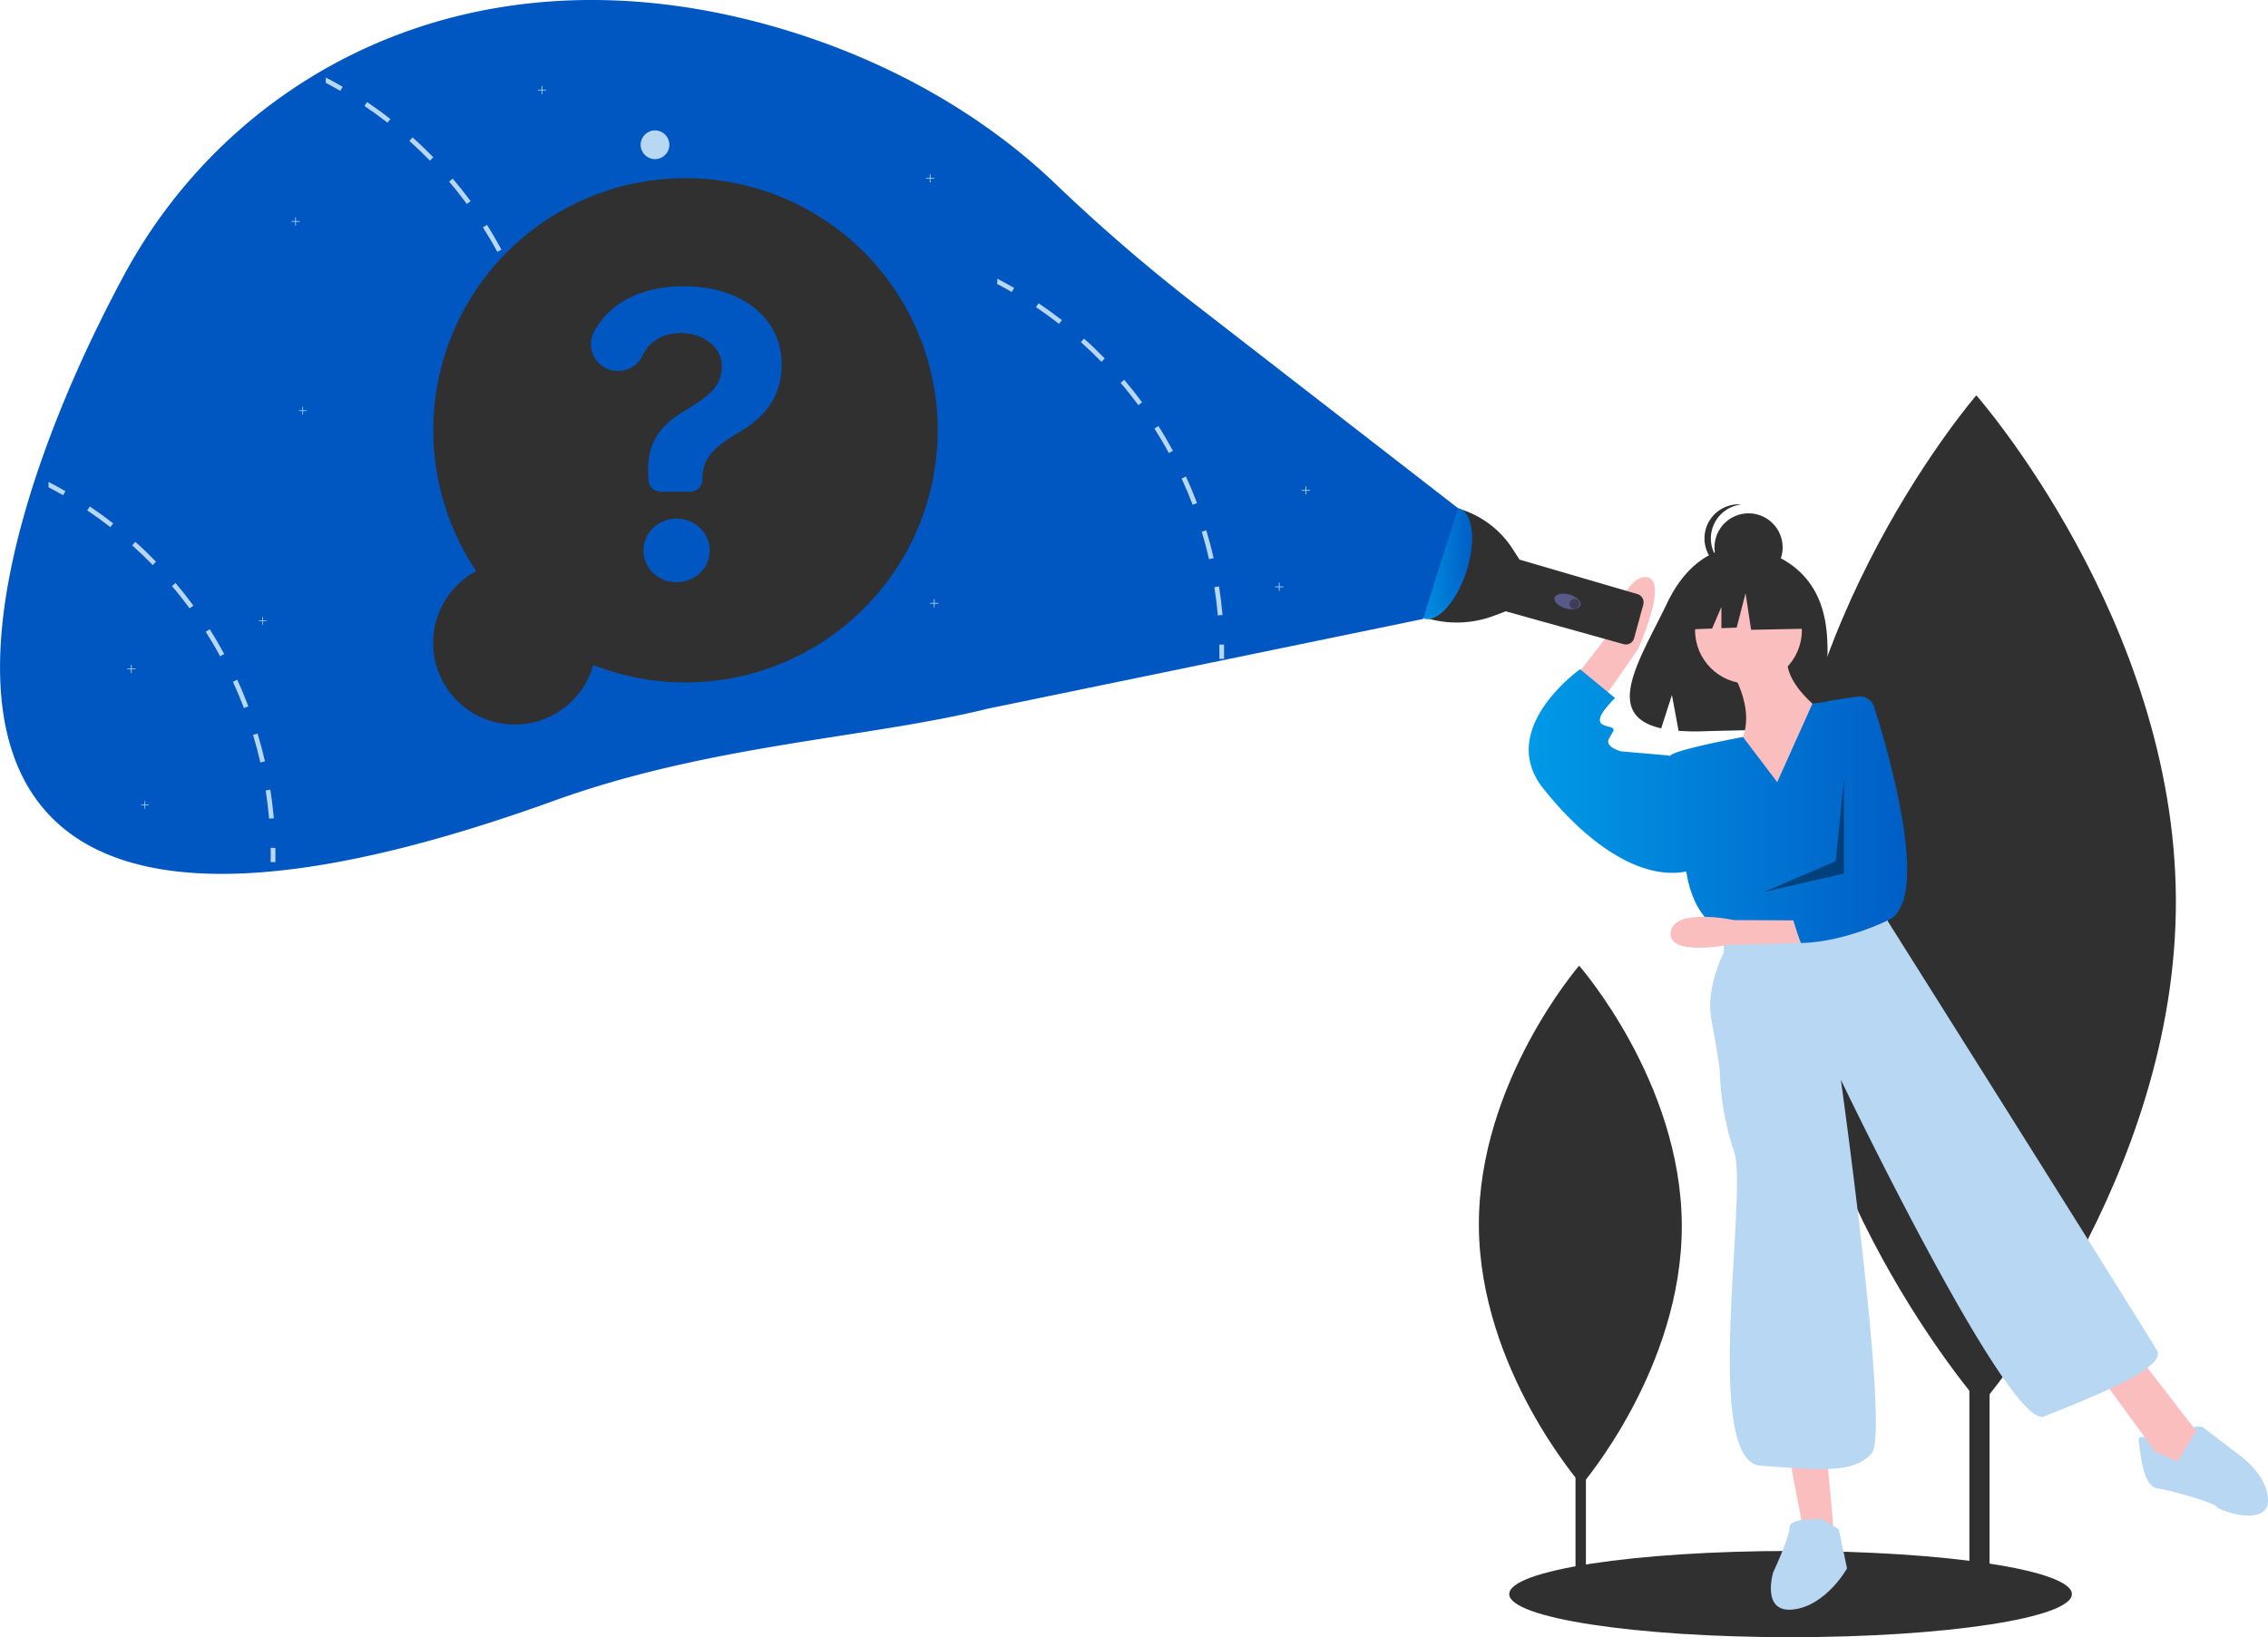
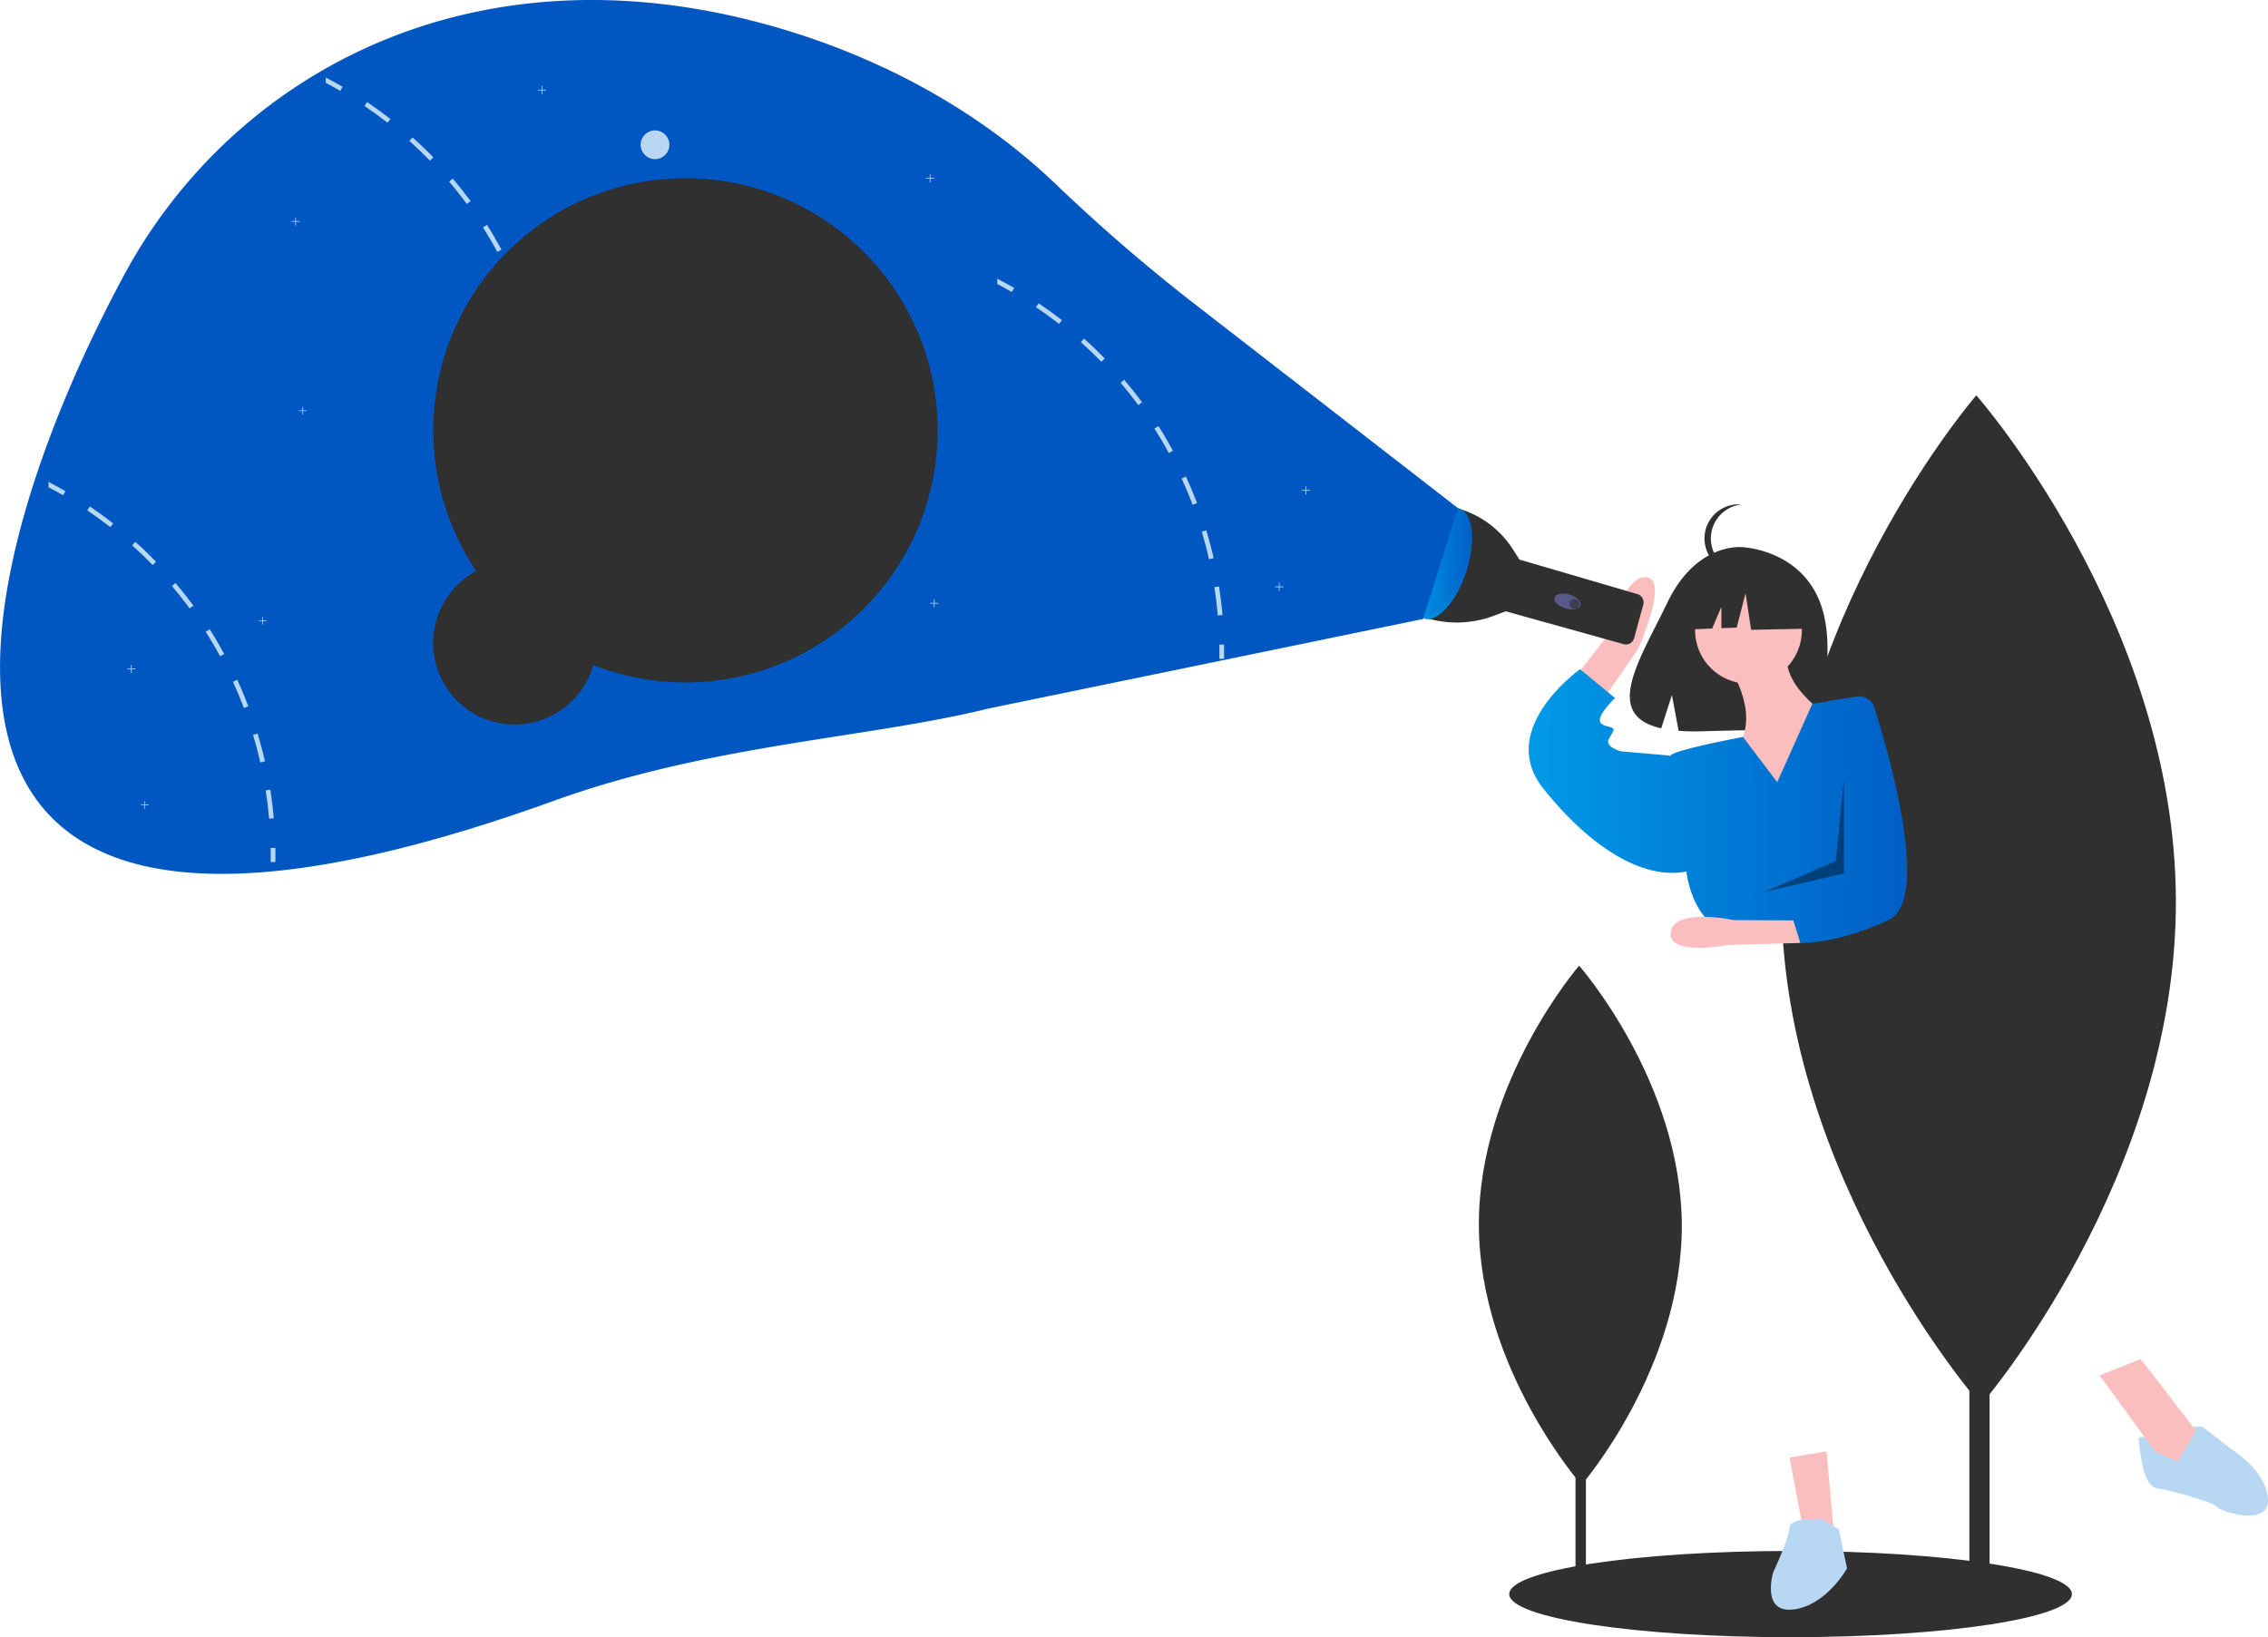
<svg xmlns="http://www.w3.org/2000/svg" xmlns:xlink="http://www.w3.org/1999/xlink" viewBox="0 0 1104.47 797.52">
  <defs>
    <style>.cls-1{fill:#b8d7f3;}.cls-2{fill:#303030;}.cls-3{fill:#fbbebe;}.cls-4{fill:url(#linear-gradient);}.cls-5{opacity:0.4;isolation:isolate;}.cls-6{fill:#575a89;}.cls-7{fill:#3f3d56;}.cls-8{fill:url(#linear-gradient-2);}.cls-9{fill:url(#linear-gradient-3);}.cls-10{fill:#0057c2;}</style>
    <linearGradient id="linear-gradient" x1="744.46" y1="392.67" x2="928.73" y2="392.67" gradientUnits="userSpaceOnUse">
      <stop offset="0" stop-color="#009ae7" />
      <stop offset="1" stop-color="#005ec6" />
    </linearGradient>
    <linearGradient id="linear-gradient-2" x1="687.06" y1="274.49" x2="716.8" y2="274.49" gradientTransform="translate(746.52 -477.88) rotate(72.03)" xlink:href="#linear-gradient" />
    <linearGradient id="linear-gradient-3" x1="692.56" y1="274.51" x2="716.8" y2="274.51" xlink:href="#linear-gradient" />
  </defs>
  <g id="Layer_2" data-name="Layer 2">
    <g id="Layer_1-2" data-name="Layer 1">
      <path class="cls-1" d="M1054.47,705s-14-9-13-3,2,22,9,23,28,7,29,9,25,10,25-3-15-23-15-23l-17-13s-11-1-13,6S1054.47,705,1054.47,705Z" />
      <rect class="cls-2" x="959.05" y="388.46" width="9.83" height="388.35" />
      <path class="cls-2" d="M1059.61,438c.63,135.8-94.91,246.32-94.91,246.32s-96.55-109.64-97.18-245.43,94.91-246.32,94.91-246.32S1059,302.16,1059.61,438Z" />
      <rect class="cls-2" x="767.24" y="571.19" width="5.06" height="199.74" />
      <path class="cls-2" d="M819,596.64c.32,69.84-48.82,126.69-48.82,126.69s-49.66-56.39-50-126.24S769,470.41,769,470.41,818.65,526.8,819,596.64Z" />
      <ellipse class="cls-2" cx="871.97" cy="776.52" rx="137" ry="21" />
      <path class="cls-2" d="M883.27,287.08c-11.61-19.61-34.57-20.52-34.57-20.52s-22.38-2.87-36.73,27c-13.38,27.84-31.85,54.72-3,61.24l5.22-16.23L817.44,356a110.62,110.62,0,0,0,12.35.21c30.92-1,60.37.29,59.42-10.8C888,330.67,894.44,306,883.27,287.08Z" />
      <path class="cls-3" d="M841.47,324s15,21,6,38,21,35,21,35l22-48s-26-17-19-33Z" />
      <circle class="cls-3" cx="851.47" cy="307.02" r="26" />
      <path class="cls-3" d="M761.49,337.07l21.73-28s7.65-29.39,18.73-27.9-4.38,35.24-4.38,35.24l-21.59,31Z" />
      <polygon class="cls-3" points="871.47 710.01 878.47 747.01 893.47 751.01 889.47 707.01 871.47 710.01" />
      <polygon class="cls-3" points="1022.47 670.01 1049.47 707.01 1060.47 712.01 1069.47 697.01 1042.47 662.01 1022.47 670.01" />
-       <path class="cls-1" d="M839.47,450v14s-9,17-6,33,4,24,4,24a136.51,136.51,0,0,0,7,40c7,20-16,151,13,153s45,4,54-6-15-182-15-182,82,171,99,164,60-23,55-32-131-209-131-209l-4-9Z" />
      <path class="cls-1" d="M887.47,740s-16-1-16,4-8,22-8,22-6,20,10,18,26-20,26-20l-4-19Z" />
-       <circle class="cls-2" cx="851.51" cy="266.65" r="16.6" />
      <path class="cls-2" d="M833.16,262.29A16.61,16.61,0,0,1,848,245.77a17,17,0,0,0-1.75-.09,16.61,16.61,0,0,0,0,33.21h0a17,17,0,0,0,1.75-.09A16.61,16.61,0,0,1,833.16,262.29Z" />
      <polygon class="cls-2" points="878.14 285.19 855.45 273.31 824.12 278.17 817.64 306.8 833.77 306.18 838.28 295.66 838.28 306 845.73 305.72 850.05 288.97 852.75 306.8 879.22 306.26 878.14 285.19" />
      <path class="cls-4" d="M912.7,344.45a7.47,7.47,0,0,0-8.24-5.13L890,341.52l-.05.25-7.33,1L865.47,381l-16.68-22s-32.32,6-35.32,9a.88.88,0,0,0-.2.32l-.8-.32-23-2s-8-2-6-6,4-5,0-6-5-2-4-5,7-9,7-9l-17-14s-.92.65-2.41,1.85c-8.44,6.83-35.15,31.49-15.59,56.15,22.21,28,48.14,44.8,69.71,40.53.18.94.29,1.47.29,1.47s2,15,11,23l9,6,31.18-6.33L877,459.33s18,.51,42.71-11.16C940.65,438.26,919.55,366,912.7,344.45Z" />
      <polygon class="cls-5" points="897.97 379.51 893.97 419.51 858.97 434.51 897.97 425.51 897.97 379.51" />
      <path class="cls-2" d="M709.21,247.46h0a46.85,46.85,0,0,1,27.36,19.87l3.27,5.07.16.21,57.39,16.79a4.18,4.18,0,0,1,2.86,5.11l-4.46,16.34a4.17,4.17,0,0,1-5.13,2.93h0l-57.4-16h0l-5.76,2.18A51.52,51.52,0,0,1,694.34,301h0Z" />
      <ellipse class="cls-6" cx="763.34" cy="292.99" rx="3.5" ry="6.57" transform="translate(267.77 943.33) rotate(-73.69)" />
      <circle class="cls-7" cx="766.72" cy="294.14" r="2.41" />
      <ellipse class="cls-8" cx="701.93" cy="274.49" rx="28.09" ry="12.7" transform="translate(224.32 857.52) rotate(-72.03)" />
      <path class="cls-9" d="M712.23,277.88c4.61-14.22,3.35-27.47-2.71-30.35a5.67,5.67,0,0,1,1.07.23c6.68,2.17,8.21,15.89,3.42,30.64s-14.07,25-20.75,22.81a6.07,6.07,0,0,1-.7-.29C699.12,301.76,707.69,291.86,712.23,277.88Z" />
      <path class="cls-10" d="M710,247.52l-130.24-101A860.07,860.07,0,0,1,513.52,89.1C476.39,53.72,426,25.42,367.31,10.36,224.75-26.24,111.82,38.65,60.45,133.94-18,279.54-78.2,515.82,269.84,390.05,346,362.54,423,359.62,481.43,345.13L693,301.52Z" />
      <circle class="cls-1" cx="318.97" cy="70.52" r="7" />
      <polygon class="cls-1" points="454.95 86.69 453.13 86.69 453.13 84.87 452.77 84.87 452.77 86.69 450.95 86.69 450.95 87.05 452.77 87.05 452.77 88.87 453.13 88.87 453.13 87.05 454.95 87.05 454.95 86.69" />
      <polygon class="cls-1" points="637.95 238.69 636.13 238.69 636.13 236.87 635.77 236.87 635.77 238.69 633.95 238.69 633.95 239.05 635.77 239.05 635.77 240.87 636.13 240.87 636.13 239.05 637.95 239.05 637.95 238.69" />
      <polygon class="cls-1" points="624.95 285.69 623.13 285.69 623.13 283.87 622.77 283.87 622.77 285.69 620.95 285.69 620.95 286.05 622.77 286.05 622.77 287.87 623.13 287.87 623.13 286.05 624.95 286.05 624.95 285.69" />
      <polygon class="cls-1" points="145.95 107.69 144.13 107.69 144.13 105.87 143.77 105.87 143.77 107.69 141.95 107.69 141.95 108.05 143.77 108.05 143.77 109.87 144.13 109.87 144.13 108.05 145.95 108.05 145.95 107.69" />
      <polygon class="cls-1" points="456.95 293.69 455.13 293.69 455.13 291.87 454.77 291.87 454.77 293.69 452.95 293.69 452.95 294.05 454.77 294.05 454.77 295.87 455.13 295.87 455.13 294.05 456.95 294.05 456.95 293.69" />
      <polygon class="cls-1" points="265.95 43.7 264.13 43.7 264.13 41.87 263.77 41.87 263.77 43.7 261.95 43.7 261.95 44.05 263.77 44.05 263.77 45.87 264.13 45.87 264.13 44.05 265.95 44.05 265.95 43.7" />
      <path class="cls-1" d="M266.65,187.67l-2.27.35c.71,4.54,1.27,9.18,1.68,13.77l2.29-.2C267.94,196.94,267.37,192.26,266.65,187.67Z" />
      <path class="cls-1" d="M260.44,160.33l-2.2.67c1.33,4.4,2.52,8.91,3.53,13.4l2.25-.51C263,169.35,261.78,164.79,260.44,160.33Z" />
      <path class="cls-1" d="M250.53,134.11l-2.09,1c1.92,4.19,3.72,8.49,5.35,12.79l2.15-.81C254.29,142.7,252.48,138.34,250.53,134.11Z" />
      <path class="cls-1" d="M237.13,109.53l-1.94,1.23c2.47,3.88,4.84,7.9,7,11.93l2-1.1C242,117.51,239.63,113.45,237.13,109.53Z" />
      <path class="cls-1" d="M220.47,87l-1.75,1.49c3,3.5,5.88,7.16,8.62,10.86L229.18,98C226.42,94.24,223.49,90.54,220.47,87Z" />
      <path class="cls-1" d="M200.89,66.94l-1.53,1.71c3.44,3.07,6.81,6.3,10,9.59L211,76.63C207.78,73.3,204.37,70,200.89,66.94Z" />
      <path class="cls-1" d="M178.77,49.72l-1.29,1.9c3.82,2.57,7.6,5.31,11.23,8.14L190.13,58C186.45,55.09,182.63,52.32,178.77,49.72Z" />
      <path class="cls-1" d="M158.64,37.76v2.6c2.39,1.25,4.76,2.56,7.08,3.9l1.15-2Q162.82,39.93,158.64,37.76Z" />
      <path class="cls-1" d="M266.8,216l2.3,0c0,2.32,0,4.65,0,6.93l-2.3,0C266.85,220.58,266.85,218.27,266.8,216Z" />
      <path class="cls-1" d="M131.65,384.67l-2.27.35c.71,4.54,1.27,9.18,1.68,13.77l2.29-.2C132.94,393.94,132.37,389.26,131.65,384.67Z" />
      <path class="cls-1" d="M125.44,357.33l-2.2.67c1.33,4.4,2.52,8.91,3.53,13.4l2.25-.51C128,366.35,126.78,361.79,125.44,357.33Z" />
      <path class="cls-1" d="M115.53,331.11l-2.09,1c1.92,4.19,3.72,8.49,5.35,12.79l2.15-.81C119.29,339.7,117.48,335.34,115.53,331.11Z" />
      <path class="cls-1" d="M131.8,413l2.3,0c.05,2.32.05,4.65,0,6.93l-2.3,0C131.85,417.58,131.85,415.27,131.8,413Z" />
      <path class="cls-1" d="M593.65,285.67l-2.27.35c.71,4.54,1.27,9.18,1.68,13.77l2.29-.2C594.94,294.94,594.37,290.26,593.65,285.67Z" />
      <path class="cls-1" d="M587.44,258.33l-2.2.67c1.33,4.4,2.52,8.91,3.53,13.4l2.25-.51C590,267.35,588.78,262.79,587.44,258.33Z" />
      <path class="cls-1" d="M577.53,232.11l-2.09,1c1.92,4.19,3.72,8.49,5.35,12.79l2.15-.81C581.29,240.7,579.48,236.34,577.53,232.11Z" />
      <path class="cls-1" d="M564.13,207.53l-1.94,1.23c2.47,3.88,4.84,7.9,7,11.93l2-1.1C569,215.51,566.63,211.45,564.13,207.53Z" />
      <path class="cls-1" d="M547.47,185l-1.75,1.49c3,3.5,5.88,7.16,8.62,10.86l1.84-1.37C553.42,192.24,550.49,188.54,547.47,185Z" />
      <path class="cls-1" d="M527.89,164.94l-1.53,1.71c3.44,3.07,6.81,6.3,10,9.59l1.65-1.61C534.78,171.3,531.37,168,527.89,164.94Z" />
      <path class="cls-1" d="M505.77,147.72l-1.29,1.9c3.82,2.57,7.6,5.31,11.23,8.14l1.42-1.81C513.45,153.09,509.63,150.32,505.77,147.72Z" />
      <path class="cls-1" d="M485.64,135.76v2.6c2.39,1.25,4.76,2.56,7.08,3.9l1.15-2Q489.82,137.93,485.64,135.76Z" />
      <path class="cls-1" d="M593.8,314l2.3,0c0,2.32,0,4.65,0,6.93l-2.3,0C593.85,318.58,593.85,316.27,593.8,314Z" />
      <polygon class="cls-1" points="149.29 199.9 147.6 199.9 147.6 198.2 147.27 198.2 147.27 199.9 145.57 199.9 145.57 200.22 147.27 200.22 147.27 201.92 147.6 201.92 147.6 200.22 149.29 200.22 149.29 199.9" />
      <polygon class="cls-1" points="129.75 302.25 128.06 302.25 128.06 300.56 127.73 300.56 127.73 302.25 126.03 302.25 126.03 302.58 127.73 302.58 127.73 304.28 128.06 304.28 128.06 302.58 129.75 302.58 129.75 302.25" />
      <path class="cls-2" d="M231.92,278.18a122.82,122.82,0,1,1,57,45.75,39.73,39.73,0,1,1-57-45.75Z" />
-       <path class="cls-10" d="M333.13,139.44c28.15,0,47.52,15.61,47.52,38.06,0,14.87-7.21,25.15-21.09,33.34-13.07,7.58-17.5,13.13-17.5,22.74h0a5.93,5.93,0,0,1-5.93,5.94H321.74a5.94,5.94,0,0,1-5.93-5.73l0-.73c-1.28-15.47,4.12-25.08,17.71-33,12.69-7.58,18-12.38,18-21.69s-9-16.14-20.19-16.14c-8.51,0-15.24,4.13-18.32,10.89a13.24,13.24,0,0,1-12.11,7.57h0c-9.76,0-16.2-10.37-11.64-19C296.48,148,311.7,139.44,333.13,139.44ZM313.38,268.12c0-8.63,7.21-15.47,16.07-15.47s16.14,6.76,16.14,15.47-7.21,15.47-16.14,15.47S313.38,276.83,313.38,268.12Z" />
      <path class="cls-3" d="M876.78,459.33l-35,.95s-29.85,5.81-28.18-6.24,30.8-5.84,30.8-5.84l28.88.14Z" />
      <polygon class="cls-1" points="65.95 325.69 64.13 325.69 64.13 323.87 63.77 323.87 63.77 325.69 61.95 325.69 61.95 326.05 63.77 326.05 63.77 327.87 64.13 327.87 64.13 326.05 65.95 326.05 65.95 325.69" />
      <path class="cls-1" d="M102.13,306.53l-1.94,1.23c2.47,3.88,4.84,7.9,7,11.93l2-1.1C107,314.51,104.63,310.45,102.13,306.53Z" />
      <path class="cls-1" d="M85.47,284l-1.75,1.49c3,3.5,5.88,7.16,8.62,10.86L94.18,295C91.42,291.24,88.49,287.54,85.47,284Z" />
      <path class="cls-1" d="M65.89,263.94l-1.53,1.71c3.44,3.07,6.81,6.3,10,9.59L76,273.63C72.78,270.3,69.37,267,65.89,263.94Z" />
      <path class="cls-1" d="M43.77,246.72l-1.29,1.9c3.82,2.57,7.6,5.31,11.23,8.14L55.13,255C51.45,252.09,47.63,249.32,43.77,246.72Z" />
      <path class="cls-1" d="M23.64,234.76v2.6c2.39,1.25,4.76,2.56,7.08,3.9l1.15-2Q27.82,236.93,23.64,234.76Z" />
      <polygon class="cls-1" points="72.42 391.96 70.72 391.96 70.72 390.26 70.39 390.26 70.39 391.96 68.69 391.96 68.69 392.29 70.39 392.29 70.39 393.99 70.72 393.99 70.72 392.29 72.42 392.29 72.42 391.96" />
    </g>
  </g>
</svg>